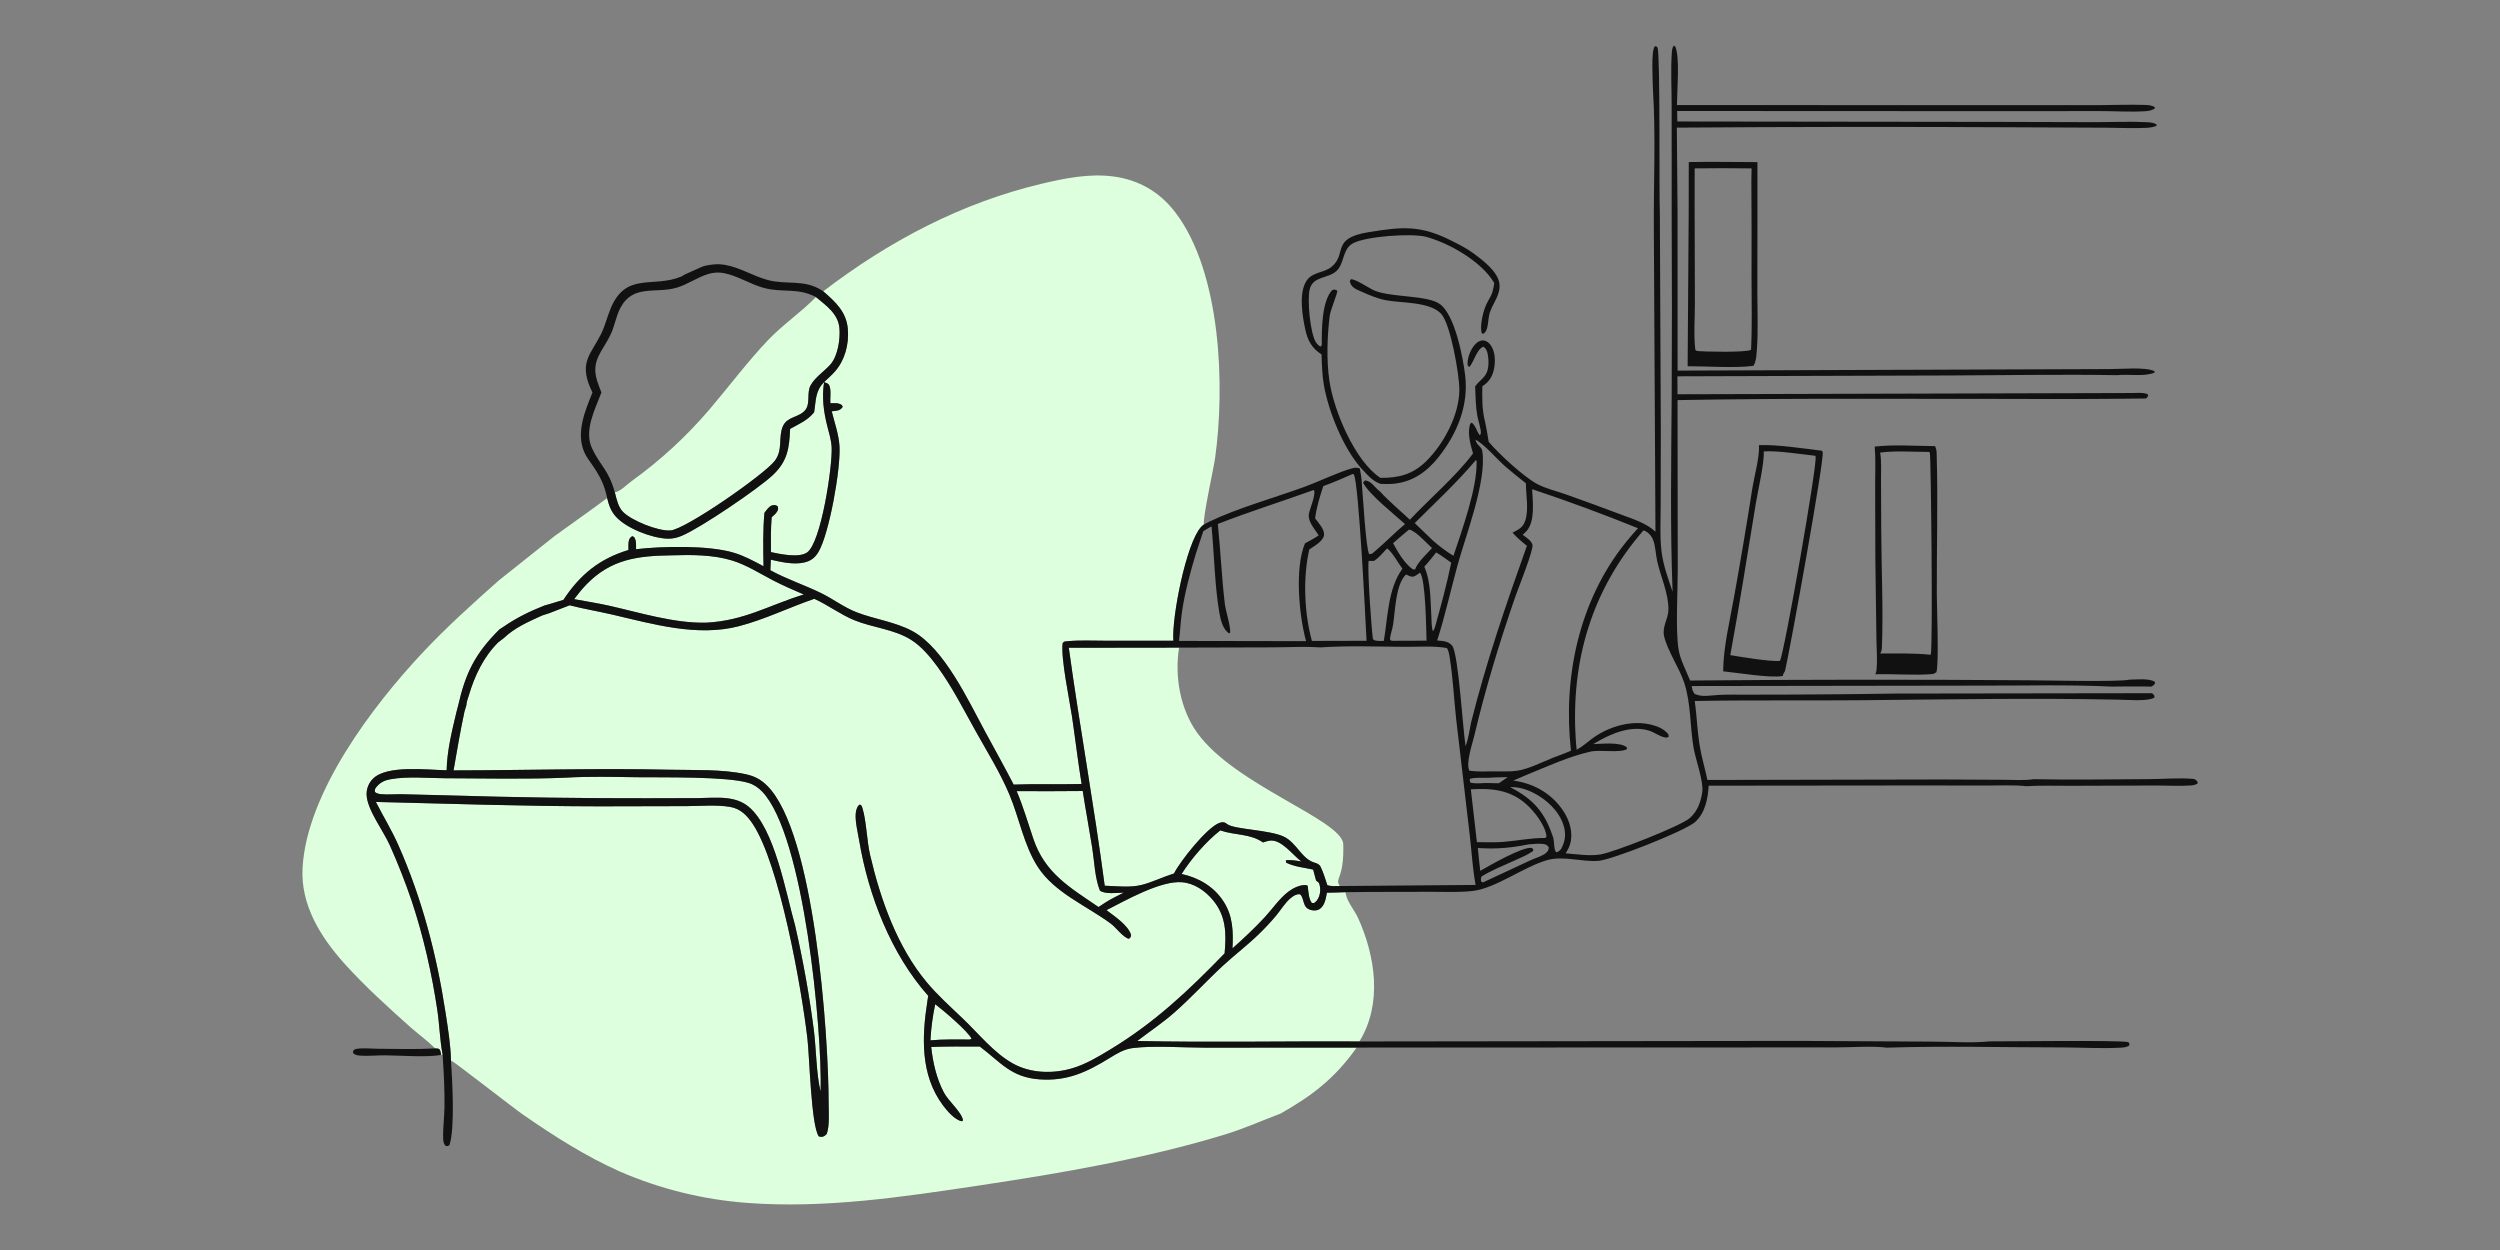
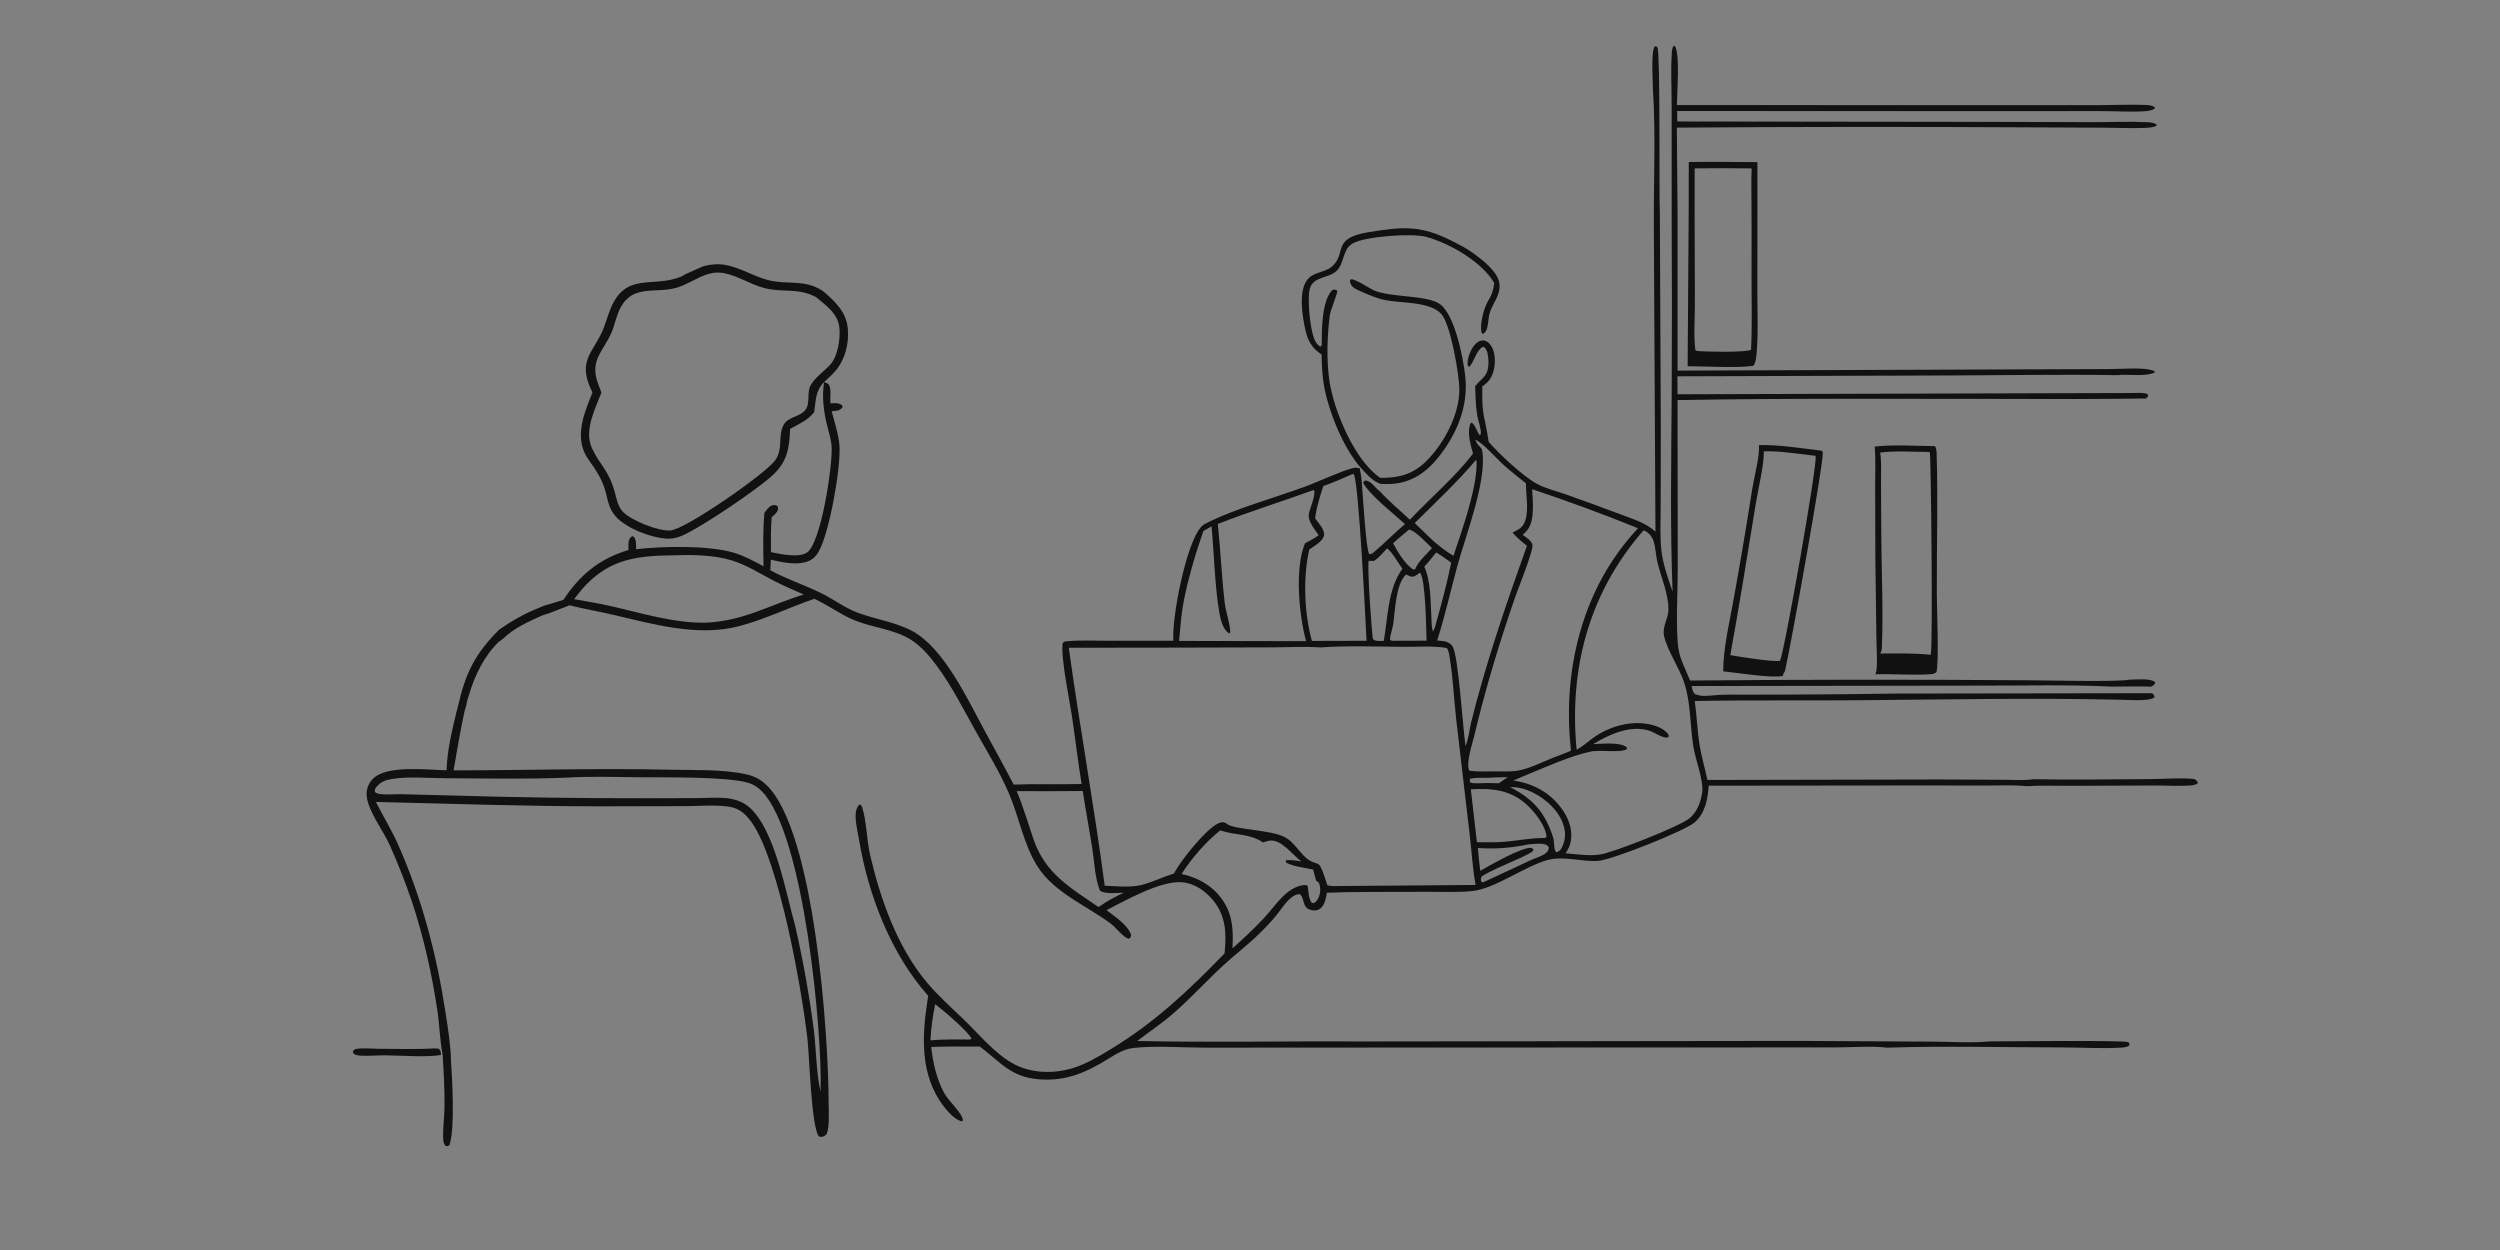
<svg xmlns="http://www.w3.org/2000/svg" width="100%" height="100%" viewBox="0 0 960 480" version="1.1" xml:space="preserve" style="fill-rule:evenodd;clip-rule:evenodd;stroke-linejoin:round;stroke-miterlimit:2;">
  <rect x="0" y="0" width="960" height="480" fill="#808080" stroke="none" />
  <g transform="matrix(0.383,0,0,0.383,86.963,-55.82)">
-     <path d="M599.171,528.853C602.884,525.373 606.805,521.887 610.162,518.067C620.176,506.672 624.186,490.795 623.011,475.859C621.653,458.593 610.697,448.451 598.327,437.82C664.114,387.492 737.045,348.942 817.951,329.809C840.797,324.406 865.207,319.602 888.751,322.613C914.65,325.925 935.753,338.196 951.485,358.89C997.37,419.246 1001.3,533.341 991.152,605.428C989.791,615.101 978.618,665.658 980.002,671.593C978.988,672.344 978.011,673.141 977.159,674.078C962.179,690.528 947.667,764.775 949.379,788.132L881.135,788.139C868.843,788.148 856.004,787.483 843.784,788.583C841.769,788.765 839.838,788.59 838.494,790.175L839.754,790.307L838.397,790.425C836.312,805.452 845.264,847.376 847.799,864.502C851.114,886.906 853.713,909.433 857.374,931.782C834.671,932.359 811.973,931.491 789.259,932.391C779.972,914.484 770.2,896.897 760.586,879.17C743.761,848.146 719.516,795.564 687.669,778.458C670.37,769.166 649.931,766.656 631.691,759.587C619.056,754.691 608.25,746.271 596.114,740.354C579.365,732.189 561.768,726.45 545.328,717.492L545.782,706.886C556.145,709.274 568.62,712.102 579.2,709.708C585.749,708.225 590.02,705.032 593.46,699.284C604.279,681.204 615.991,615.81 614.618,593.05C613.913,581.354 609.659,569.505 606.833,558.137C608.374,557.971 609.912,557.776 611.446,557.553C614.584,557.071 615.958,556.281 617.85,553.722L617.009,551.87C613.404,549.413 609.718,549.952 605.545,550.069C604.953,544.679 606.601,537.015 604.346,532.119C603.348,529.95 601.246,529.69 599.171,528.853ZM277.974,773.996L273.596,776.881C249.013,801.391 239.65,820.597 232.109,853.936L230.721,859.15C226.209,877.99 221.104,898.602 220.74,918.035C201.413,917.653 161.059,912.542 147.056,926.336C142.653,930.619 140.27,936.577 140.504,942.715C141.129,957.834 157.52,978.933 163.887,993.452C172.013,1011.64 179.3,1030.2 185.724,1049.06C197.486,1084.37 205.921,1121.83 211.441,1158.67C213.621,1173.22 213.94,1188.82 216.721,1203.11L215.146,1203.35C214.899,1201.45 214.805,1199.68 213.688,1198.05C212.809,1196.77 210.781,1197.03 209.317,1196.88C201.7,1189.31 192.552,1182.81 184.507,1175.64C161.945,1155.53 138.889,1134.71 118.659,1112.25C94.447,1085.37 74.133,1053.19 76.302,1015.6C80.641,940.402 146.53,853.529 196.394,800.382C220.615,774.566 246.548,751.217 272.987,727.749L328.944,683.234C346.516,670.518 364.29,658.067 381.682,645.111C383.503,652.431 385.338,658.053 390.455,663.748C401.067,675.561 426.333,685.236 442.027,685.808C447.282,686 451.898,684.9 456.711,682.853C475.919,674.681 532.637,636.111 547.391,622.416C562.485,608.405 564.253,595.403 565.125,575.744C574.334,570.597 582.326,567.476 589.168,559.137C591.142,547.442 590.117,537.931 599.171,528.853C596.857,543.908 598.683,558.44 602.432,573.106C604.193,579.995 606.371,586.939 606.759,594.073C607.767,612.635 596.191,690.46 581.954,699.773C573.516,705.292 555.401,701.276 545.912,699.327C545.861,687.643 545.638,675.961 546.628,664.308C549.435,661.806 552.106,659.915 553.122,656.138L552.69,653.358C550.448,651.967 549.594,651.814 546.972,652.502C543.94,653.297 541.232,657.56 539.362,659.922C537.769,677.737 538.157,695.608 538.468,713.472C528.783,708.309 519.202,703.054 508.63,699.895C483.187,692.292 437.029,693.34 410.624,696.379C410.643,692.285 411.136,687.903 408.797,684.338L406.95,683.25C404.932,684.523 404.034,685.498 403.433,687.896C402.747,690.638 403.092,694.34 403.033,697.181C373.986,705.953 354.428,721.927 337.8,747.192L323.786,751.447L323.786,751.427L318.763,752.875C304.246,758.554 290.872,765.13 277.974,773.996C277.978,773.012 277.984,772.026 277.992,771.04L277.986,771.061L277.975,771.023L277.974,773.996ZM323.53,760.573L323.53,760.563L344.006,752.621C358.304,756.24 373,758.713 387.386,762.062C428.12,771.545 472.177,784.427 513.931,773.53C539.812,766.775 564.088,754.782 589.339,746.121C603.136,752.305 615.268,761.694 629.317,767.493C647.78,775.114 669.081,776.422 686.226,787.129C696.615,793.616 705.302,803.938 712.494,813.712C727.468,834.065 739.141,857.325 751.481,879.357C762.951,899.836 775.677,920.358 784.827,941.984C794.829,965.623 799.423,993.045 813.325,1014.7C830.191,1040.97 862.483,1053.78 886.792,1071.9C891.675,1075.53 899.199,1085.76 904.67,1086.98C906.687,1085.53 906.533,1085.6 907,1083.14C903.951,1073.24 890.344,1064.43 882.316,1058.27C901.443,1048.53 936.856,1028.35 958.324,1030.3C970.655,1031.43 981.527,1039.1 989.237,1048.42C1002.37,1064.31 1002.57,1082.15 1000.73,1101.62C964.457,1139.02 930.974,1170.73 886.302,1197.84C874.003,1205.3 861.579,1212.83 847.665,1216.9C828.344,1222.55 806.131,1221.91 788.291,1211.91C769.567,1201.41 754.394,1182.46 738.905,1167.59C726.342,1155.54 713.263,1143.92 702.075,1130.53C672.474,1095.11 655.727,1047.48 645.359,1003.12C641.929,988.452 641.64,968.445 637.517,955.586C636.915,953.711 636.739,953.306 635.07,952.37C634.791,952.543 634.485,952.679 634.232,952.89C631.979,954.769 631.07,958.872 630.874,961.687C630.305,969.838 633.003,980.435 634.378,988.591C643.629,1043.46 666.256,1102.25 703.571,1144.17C703.343,1145.98 703.041,1147.77 702.759,1149.57C697.197,1185.06 695.542,1223.25 718.263,1253.82C722.38,1259.36 730.351,1268.86 737.495,1269.94L738.402,1269.02C737.603,1261.24 723.924,1249.88 719.351,1241.22C711.842,1227 708.334,1211.31 706.571,1195.45C722.818,1194.78 739.092,1194.99 755.35,1195.03C776.255,1210.83 786.618,1225.89 815.191,1227.92C842.763,1229.88 862.318,1220.8 885.16,1206.71C892.611,1202.12 899.742,1197.68 908.581,1196.55C929.19,1193.89 959.198,1196.13 981.025,1196.14L1133.14,1196.05C1111.47,1226.66 1089.16,1243.88 1056.93,1262.19C1037.84,1269.42 1019.71,1277.57 1000.09,1283.51C920.341,1307.66 837.069,1321.95 754.764,1334.3C677.945,1345.82 599.771,1357.69 521.877,1351.77C478.034,1348.5 435.045,1337.92 394.693,1320.46C360.39,1305.23 328.279,1284.7 297.475,1263.39C287.991,1256.83 228.374,1210.32 226.128,1209.59C225.794,1209.48 225.453,1209.39 225.116,1209.29C224.782,1193.38 222.117,1177.16 219.718,1161.45C210.849,1103.33 196.066,1046.63 172.198,992.784C165.691,978.103 157.106,964.096 149.801,949.774C224.504,951.62 299.462,954.099 374.177,954.183L460.893,953.979C475.018,953.94 491.2,952.38 505.043,954.768C515.325,956.541 521.924,963.309 527.501,971.615C554.513,1011.84 576.537,1136.15 582.466,1186.97C584.576,1205.06 586.159,1273.9 593.797,1284.99C594.666,1285.31 595.078,1285.52 596.08,1285.57C598.691,1285.7 600.119,1284.34 601.835,1282.67C604.843,1274.33 603.756,1260.75 603.744,1251.71C603.655,1182.68 589.626,980.236 541.959,933.37C535.47,926.99 529.229,923.834 520.39,921.932C496.681,916.827 469.452,918.039 445.234,917.485C372.755,915.828 300.182,918.067 227.68,918.138C231.169,898.403 234.381,878.734 238.627,859.139L240.508,852.929C240.598,849.673 242.177,845.731 243.11,842.587C248.885,823.109 257.916,804.161 272.487,789.738C272.49,789.746 272.492,789.755 272.495,789.763L272.496,789.76L278.012,785.542L278.012,785.531C289.07,774.973 302.703,769.108 316.427,762.864L316.478,762.861L316.495,762.829L323.53,760.573ZM710.581,1152.57C718.344,1158.39 743.573,1179.73 747.068,1187.24L745.25,1187.97C732.131,1187.91 718.88,1187.62 705.806,1188.79C706.444,1176.61 708.041,1164.5 710.581,1152.57ZM792.262,938.931C814.346,939.07 836.43,939.033 858.513,938.822C861.415,957.88 865.024,976.829 868.025,995.873C870.181,1009.56 870.615,1025.83 875.715,1038.64C880.633,1042.54 893.482,1040.86 899.66,1040.72L890.118,1045.54C884.562,1048.35 879.481,1051.67 874.315,1055.13C845.964,1035.72 820.765,1021.53 809.052,986.96C803.598,970.863 798.888,954.61 792.262,938.931ZM957.642,1022.02C967.249,1006.7 982.179,989.493 996.404,978.311C1010.8,983.366 1026.44,981.354 1039.22,990.401C1041.35,989.719 1043.63,988.909 1045.84,988.585C1057.5,986.876 1068.66,1002.68 1077.71,1009.48C1072.26,1008.51 1067.37,1007.8 1061.82,1008.23L1062.17,1008.26L1062.41,1010.67C1070.94,1014.82 1080.34,1015.58 1089.51,1017.58L1092.5,1028.73C1095.03,1030.4 1095.44,1030.42 1096.11,1033.5C1097.25,1038.71 1096.45,1043.96 1093.42,1048.37C1092.53,1049.67 1091.61,1050.34 1090.31,1051.18L1088.21,1051.04C1085.02,1047.28 1084.64,1038.79 1084.08,1033.84C1083.2,1033.44 1082.48,1033.09 1081.49,1033.09C1075.68,1033.12 1069.37,1036.2 1064.85,1039.62C1055.53,1046.66 1048.71,1057.06 1040.78,1065.61C1030.67,1076.5 1019.73,1086.7 1008.64,1096.57C1009.46,1079.71 1009.2,1064.37 999.713,1049.64C990.041,1034.62 974.817,1025.73 957.642,1022.02ZM339.908,925.445C363.675,924.022 388.006,924.701 411.818,925C437.573,925.322 501.634,924.071 523.26,930.64C528.811,932.326 533.251,935.378 537.228,939.538C579.151,983.38 597.331,1178.62 595.738,1240.18C591.507,1224.45 591.158,1196.34 588.973,1179C584.386,1143.5 578.07,1108.25 570.048,1073.36C560.742,1040.88 549.869,976.445 523.495,954.554C517.297,949.409 510.012,947.05 502.094,946.087C492.498,944.919 482.287,945.845 472.629,945.938C455.895,946.069 439.16,946.115 422.426,946.076C356.021,946.201 289.618,945.253 223.243,943.232L175.469,942.034C168.749,941.924 161.576,942.674 154.926,941.971C152.453,941.709 150.824,941.375 148.851,939.839C148.6,937.364 148.785,936.656 150.398,934.72C154.293,930.044 158.623,928.059 164.494,927.003C181.544,923.934 201.656,925.953 219.043,926.011C259.262,926.144 299.717,927.121 339.908,925.445ZM446.134,702.526C465.94,701.897 487.758,701.832 506.838,707.678C521.597,712.199 534.649,720.693 548.257,727.754C558.22,732.923 568.558,737.329 578.85,741.791C543.949,752.467 519.225,768.136 480.961,770.037C449.029,770.826 414.846,760.049 383.737,753.047C372.116,750.431 360.28,748.667 348.571,746.459C352.517,741.218 356.566,736.128 361.162,731.434C385.886,706.176 412.665,703.007 446.134,702.526ZM1103.31,1040.77C1109.54,1040.75 1115.78,1040.46 1122.01,1040.26C1122.07,1040.74 1122.12,1041.22 1122.2,1041.7C1123.57,1049.95 1131.1,1058.43 1134.61,1066.22C1151.97,1104.66 1159.12,1152.22 1135.87,1189.93C1061.66,1189.46 987.367,1191.1 913.182,1189.44C925.361,1180.04 938.092,1171.65 949.714,1161.49C966.958,1146.41 982.312,1129.45 999.123,1113.93C1010.86,1103.1 1023.65,1093.43 1035.1,1082.28C1041.26,1076.28 1047.26,1069.97 1052.72,1063.34C1057.21,1057.88 1061.49,1050.76 1066.9,1046.26C1069.67,1043.97 1072.69,1041.98 1076.38,1042.33C1079.21,1044.67 1079.52,1050.11 1081.21,1053.45C1082.55,1056.09 1084.55,1057.4 1087.39,1058.14C1090.35,1058.9 1093.59,1058.85 1096.18,1057.04C1101.3,1053.47 1102.22,1046.42 1103.31,1040.77ZM844.525,795.197L955.123,795.053C950.448,823.829 956.204,856.609 973.25,880.429C1010.63,932.658 1116.97,967.232 1119.72,991.601C1120.83,1027.89 1110.52,1026.14 1116.3,1034.08C1112.13,1034.13 1107.66,1034.61 1103.7,1033.15C1101.68,1027.04 1099.79,1020.34 1096.88,1014.6C1095.66,1012.2 1093.19,1011.3 1090.74,1010.58C1078.03,1006.85 1072.89,990.702 1060.31,984.654C1045.84,977.703 1011.43,977.485 1003.63,972.21C1003.29,971.98 1001.95,970.978 1001.54,970.767C999.612,969.779 997.699,970.068 995.747,970.722C983.327,974.886 955.905,1009.55 950.047,1021.47C939.214,1024.84 928.751,1030.08 917.836,1032.91C906.251,1035.91 892.451,1034.17 880.533,1033.77C870.043,954.071 855.508,874.851 844.525,795.197ZM591.028,443.563C601.419,452.287 613.404,460.302 614.596,475.063C615.472,485.902 612.928,502.753 605.574,511.102C599.417,518.09 590.049,523.986 585.608,532.192C581.596,539.606 585.624,550.127 580.433,556.727C574.391,564.409 562.358,563.13 557.965,572.933C552.941,584.143 558.228,596.327 549.904,607.586C539.936,621.066 460.114,676.727 444.968,677.605C432.432,678.332 406.457,667.777 397.706,659.11C392.689,654.141 391.085,645.993 389.374,639.343C394.331,638.981 401.671,631.395 405.876,628.36C435.426,607.028 460.842,583.687 484.533,555.931C504.034,533.084 522.012,508.825 542.713,487.04C557.737,471.231 575.953,459.044 591.028,443.563Z" style="fill:rgb(221,255,221);" />
-   </g>
+     </g>
  <g transform="matrix(0.383,0,0,0.383,86.963,-55.82)">
    <path d="M599.171,528.853C590.117,537.931 591.142,547.442 589.168,559.137C582.326,567.476 574.334,570.597 565.125,575.744C564.253,595.403 562.485,608.405 547.391,622.416C532.637,636.111 475.919,674.682 456.711,682.853C451.898,684.9 447.282,686 442.027,685.808C426.333,685.235 401.068,675.56 390.455,663.748C385.338,658.053 383.503,652.431 381.682,645.111C378.831,631.35 374.255,622.696 366.312,611.268C363.516,607.245 360.491,603.267 358.583,598.724C350.296,578.995 359.616,557.654 366.961,539.251C366.018,537.351 365.135,535.423 364.312,533.468C353.958,508.312 365.691,500.458 375.612,480.538C379.606,472.519 381.712,463.404 385.147,455.108C400.587,417.817 427.707,434.858 456.035,422.997L459.93,420.766L474.947,414.033L478.735,412.461C486.191,410.794 492.448,410.005 500.032,411.337C514.849,413.94 528.081,422.514 542.577,426.443C561.534,431.581 578.952,425.493 596.715,436.744C597.261,437.09 597.797,437.45 598.327,437.82C610.697,448.451 621.653,458.593 623.011,475.859C624.186,490.795 620.176,506.672 610.162,518.067C606.805,521.887 602.884,525.373 599.171,528.853ZM599.171,528.853C601.246,529.69 603.348,529.95 604.346,532.119C606.6,537.015 604.953,544.679 605.545,550.069C609.718,549.952 613.404,549.413 617.009,551.87L617.85,553.722C615.958,556.281 614.586,557.083 611.446,557.553C609.913,557.782 608.374,557.971 606.833,558.137C609.659,569.505 613.913,581.354 614.618,593.05C615.99,615.81 604.279,681.204 593.46,699.284C590.02,705.032 585.749,708.226 579.2,709.708C568.62,712.103 556.145,709.274 545.782,706.886L545.328,717.492C561.768,726.45 579.365,732.189 596.114,740.354C608.25,746.271 619.056,754.691 631.691,759.587C649.931,766.656 670.37,769.166 687.669,778.458C719.516,795.564 743.761,848.146 760.586,879.17C770.2,896.897 779.972,914.484 789.259,932.391C811.973,931.491 834.671,932.359 857.374,931.782C853.713,909.433 851.115,886.906 847.799,864.502C845.264,847.376 836.312,805.452 838.397,790.425L839.754,790.307L838.494,790.175C839.838,788.59 841.769,788.765 843.784,788.583C856.004,787.481 868.843,788.148 881.135,788.139L949.379,788.132C947.667,764.775 962.185,690.534 977.159,674.078C978.011,673.141 978.988,672.344 980.002,671.593C981.814,670.584 983.654,669.627 985.52,668.722C1012.84,655.465 1050.94,644.743 1080.51,633.964C1094.72,628.785 1115.53,618.812 1128.75,615.224C1131.59,614.453 1133.55,614.487 1136.33,615.45C1137.16,620.436 1138.19,625.443 1138.33,630.507C1139.27,641.216 1142.47,696.338 1145.68,701.274C1148.41,701.508 1149.19,700.33 1151.21,698.64C1161.65,689.887 1171.1,679.947 1181.65,671.182C1170.52,661.081 1146.33,642.2 1139.55,629.744L1141.38,627.488C1147.99,627.67 1151.37,634.888 1156.41,638.352C1165.52,648.362 1176.6,657.504 1186.5,666.82C1206.41,645.683 1232.92,623.04 1249.82,600.401C1247.5,592.263 1244.47,581.933 1246.29,573.426C1246.73,571.36 1246.71,570.553 1248.47,569.439C1252.7,572.629 1253.32,578.274 1256.57,582.102C1256.92,581.571 1257.55,581.141 1257.62,580.509C1258.11,576.217 1254.9,567.144 1254.08,562.503C1252.39,552.899 1252.36,542.814 1251.92,533.084C1254.98,528.844 1259.55,525.762 1262.38,521.454C1266.02,515.91 1265.71,506.907 1264.5,500.636C1263.91,497.571 1262.9,495.145 1260.34,493.312C1253.41,495.638 1251.02,508.344 1246.09,513.696L1244.51,512.324C1244.4,511.077 1244.29,509.892 1244.38,508.639C1244.88,502.164 1248.47,493.746 1253.48,489.532C1255.46,487.868 1258.13,486.712 1260.76,487.118C1263.51,487.542 1265.86,489.521 1267.45,491.705C1272.1,498.104 1272.41,507.94 1270.89,515.466C1269.28,523.409 1265.96,528.606 1259.15,533.037C1258.95,545.541 1258.78,556.6 1261.94,568.828C1263.35,575.417 1264.42,582.055 1265.51,588.701C1275.51,600.619 1300.5,623.674 1313.91,630.891C1322.76,635.654 1333.62,638.128 1343.13,641.493C1361.99,648.196 1380.79,655.07 1399.52,662.114C1410.93,666.402 1423.65,670.367 1432.73,678.779L1431.11,377.235C1430.72,330.267 1433.18,281.56 1430.16,234.842C1430.15,227.602 1428,196.668 1432.13,192.133C1433.61,192.36 1433.82,192.022 1434.72,193.4C1437.7,197.97 1436.23,341.65 1437.13,359.451L1438.09,577.385L1437.95,653.063C1437.92,667.82 1437.05,683.307 1438.73,697.961C1440.32,711.911 1445.38,725.767 1449.9,738.996C1447.38,674.074 1448.56,608.543 1448.98,543.569C1449.31,483.515 1449.31,423.46 1448.98,363.406L1448.95,251.6C1448.97,234.418 1447.98,216.591 1449.07,199.49C1449.25,196.741 1449.36,193.643 1451.16,191.44L1452.7,192.583C1457.31,203.561 1454.37,236.9 1454.25,251.11L1784.99,251.13L1876.5,251.168C1892.11,251.12 1907.95,250.425 1923.54,250.94C1926.85,251.049 1930.62,251.31 1933.38,253.26L1933.11,254.773C1930.05,256.466 1927.05,257.053 1923.59,257.268C1908.76,258.19 1893.22,257.104 1878.3,257.113L1776.25,257.183L1454.49,257.027L1454.65,267.547L1780.61,267.956L1874.49,268.22C1891.31,268.214 1908.39,267.394 1925.16,268.249C1928.67,268.427 1932.84,268.605 1935.49,271.004L1934.69,272.084C1931.19,273.482 1927.56,273.81 1923.84,273.969C1910.51,274.538 1896.93,273.848 1883.58,273.76L1802.88,273.412C1686.64,272.759 1570.4,272.858 1454.17,273.71L1454.88,359.815L1454.92,517.32L1889.02,515.765C1899.84,515.857 1923.81,513.434 1932.98,517.886L1933.28,519.261C1922.94,523.758 1907.06,520.567 1895.74,521.894C1840.05,520.976 1784.2,522.013 1728.5,522.188L1454.75,523.044L1454.84,541.032L1908.8,539.789C1913.89,539.927 1921.61,538.906 1926.18,540.933L1926.69,542.734L1924.74,545.264C1880.9,545.821 1837.05,545.967 1793.21,545.7C1680.49,545.796 1567.56,544.835 1454.87,546.889L1455.07,716.967C1455.08,738.012 1452.82,776.924 1455.78,796.269C1457.43,807.047 1463.42,817.966 1467.46,828.056C1580.37,827.031 1693.3,826.946 1806.21,827.801C1820.36,827.792 1898.74,829.65 1907.8,827.174C1914.71,827.136 1927.24,825.607 1933.15,829.184L1933.74,830.857C1932.46,832.367 1931.71,833.376 1929.83,834.158C1916.52,833.791 1903.18,834.042 1889.86,834.13C1845.26,831.977 1799.9,833.308 1755.22,833.152L1469.02,833.58C1469.75,836.974 1469.79,839.037 1472.24,841.683C1474.96,842.637 1477.55,843.309 1480.45,843.422C1485.79,843.63 1491.38,842.685 1496.75,842.439C1505.26,842.048 1513.85,842.232 1522.37,842.216C1572.75,842.25 1623.13,841.884 1673.51,841.117L1930.56,840.746C1932.5,842.413 1932.86,842.305 1933.13,844.963C1926.92,849.459 1903.97,847.204 1895.78,847.208C1809.65,845.463 1723.14,847.02 1637,847.822C1582.05,848.334 1527.06,847.51 1472.12,848.582C1474.19,863.081 1474.6,877.814 1476.87,892.255C1478.75,904.244 1482.39,915.868 1484.78,927.742L1720.8,927.248L1782.24,927.565C1791.54,927.585 1802.65,928.434 1811.78,926.967C1850.46,927.836 1889.27,926.983 1927.96,926.899C1942.19,926.868 1957.7,925.392 1971.73,926.667C1973.4,926.819 1974.27,927.43 1975.37,928.602C1975.69,928.948 1976,929.308 1976.31,929.66L1976.18,931.357C1973.69,932.811 1971.36,933.141 1968.54,933.319C1957.13,934.034 1945.25,933.268 1933.79,933.302L1848.85,933.604C1834.23,933.663 1819.28,933.087 1804.71,933.987C1791.46,932.603 1777.74,933.362 1764.41,933.339L1694.95,933.259L1486.06,933.481C1485.33,946.485 1482.58,961.111 1472.17,970.144C1461.89,979.065 1388.96,1007.87 1375.43,1008.85C1358.72,1010.06 1340.2,1003.48 1324.02,1008.14C1301.06,1014.74 1272.47,1036.22 1250.09,1038.96C1236.16,1040.67 1221.07,1039.81 1207.01,1039.88C1178.68,1040.03 1150.33,1039.83 1122.01,1040.26C1115.78,1040.46 1109.54,1040.75 1103.31,1040.77C1102.22,1046.42 1101.3,1053.47 1096.18,1057.04C1093.59,1058.85 1090.35,1058.9 1087.39,1058.14C1084.55,1057.4 1082.55,1056.09 1081.21,1053.45C1079.52,1050.11 1079.21,1044.67 1076.38,1042.33C1072.69,1041.98 1069.67,1043.97 1066.9,1046.26C1061.48,1050.75 1057.21,1057.88 1052.72,1063.34C1047.26,1069.97 1041.26,1076.28 1035.1,1082.28C1023.65,1093.43 1010.86,1103.1 999.123,1113.93C982.31,1129.45 966.959,1146.41 949.714,1161.49C938.093,1171.65 925.361,1180.04 913.182,1189.44C987.367,1191.1 1061.66,1189.46 1135.87,1189.93L1575.58,1189.36L1709.88,1190.08C1728.7,1190.1 1749.19,1191.73 1767.82,1189.85C1783.19,1189.93 1900.7,1188.45 1906.76,1190.62L1907.97,1192.15L1907.58,1194.14C1905.11,1195.59 1902.8,1195.92 1900,1196.09C1880.3,1197.28 1859.62,1195.9 1839.8,1195.89C1781.6,1195.87 1722.9,1194.29 1664.74,1196.14C1651.17,1194.27 1627.56,1195.89 1613.05,1195.89L1499.83,1195.92L1133.14,1196.05L981.025,1196.14C959.198,1196.13 929.192,1193.9 908.581,1196.55C899.743,1197.68 892.61,1202.12 885.16,1206.71C862.314,1220.79 842.763,1229.88 815.191,1227.92C786.618,1225.89 776.255,1210.83 755.35,1195.03C739.092,1194.99 722.818,1194.78 706.571,1195.45C708.334,1211.31 711.842,1227 719.351,1241.22C723.924,1249.88 737.603,1261.24 738.402,1269.02L737.495,1269.94C730.351,1268.86 722.38,1259.36 718.263,1253.82C695.543,1223.25 697.198,1185.06 702.759,1149.57C703.041,1147.77 703.343,1145.98 703.571,1144.17C666.256,1102.25 643.629,1043.46 634.378,988.591C633.003,980.435 630.306,969.838 630.874,961.687C631.07,958.872 631.979,954.769 634.232,952.89C634.485,952.679 634.791,952.543 635.07,952.37C636.739,953.306 636.915,953.711 637.517,955.586C641.643,968.444 641.93,988.452 645.359,1003.12C655.729,1047.48 672.476,1095.11 702.075,1130.53C713.264,1143.92 726.345,1155.54 738.905,1167.59C754.397,1182.46 769.566,1201.41 788.291,1211.91C806.13,1221.91 828.344,1222.55 847.665,1216.9C861.579,1212.83 874.004,1205.3 886.302,1197.84C930.977,1170.74 964.457,1139.02 1000.73,1101.62C1002.57,1082.15 1002.37,1064.31 989.237,1048.42C981.529,1039.1 970.655,1031.42 958.324,1030.3C936.857,1028.34 901.443,1048.53 882.316,1058.27C890.344,1064.43 903.951,1073.24 907,1083.14C906.533,1085.6 906.687,1085.53 904.67,1086.98C899.199,1085.76 891.673,1075.53 886.792,1071.9C862.471,1053.8 830.191,1040.97 813.325,1014.7C799.423,993.045 794.829,965.623 784.827,941.984C775.677,920.358 762.951,899.836 751.481,879.357C739.141,857.325 727.469,834.064 712.494,813.712C705.302,803.938 696.615,793.616 686.226,787.129C669.081,776.423 647.78,775.114 629.317,767.493C615.268,761.694 603.136,752.305 589.339,746.121C564.088,754.782 539.812,766.775 513.931,773.53C472.177,784.427 428.12,771.545 387.386,762.062C373,758.713 358.304,756.24 344.006,752.621L323.53,760.563L323.53,760.573L316.495,762.829L316.478,762.861L316.427,762.864C302.703,769.108 289.07,774.973 278.012,785.531L278.012,785.542L272.496,789.762L272.487,789.738C257.916,804.161 248.885,823.109 243.11,842.587C242.177,845.731 240.598,849.673 240.508,852.929L238.627,859.139C234.381,878.734 231.169,898.403 227.68,918.138C300.182,918.067 372.755,915.828 445.234,917.485C469.452,918.039 496.681,916.829 520.39,921.932C529.229,923.835 535.47,926.99 541.959,933.37C589.626,980.236 603.654,1182.68 603.744,1251.71C603.756,1260.75 604.843,1274.33 601.835,1282.67C600.119,1284.34 598.691,1285.7 596.08,1285.57C595.078,1285.52 594.666,1285.31 593.797,1284.99C586.159,1273.9 584.576,1205.06 582.466,1186.97C576.538,1136.15 554.512,1011.84 527.501,971.615C521.924,963.309 515.325,956.541 505.043,954.768C491.2,952.38 475.018,953.94 460.893,953.979L374.177,954.183C299.462,954.099 224.504,951.62 149.801,949.774C157.106,964.096 165.691,978.103 172.198,992.784C196.065,1046.63 210.846,1103.33 219.718,1161.45C222.116,1177.16 224.782,1193.38 225.116,1209.29C226.382,1228.29 229.246,1277.15 223.581,1293.79C221.787,1295.08 221.903,1294.97 219.698,1294.66C217.818,1292.56 217.452,1290.66 217.317,1287.85C216.821,1277.59 218.416,1266.54 218.583,1256.17C218.868,1238.45 217.856,1220.79 216.721,1203.11C213.94,1188.82 213.621,1173.22 211.441,1158.67C205.921,1121.83 197.486,1084.37 185.724,1049.06C179.3,1030.2 172.013,1011.64 163.887,993.452C157.52,978.933 141.105,957.835 140.504,942.715C140.26,936.577 142.653,930.619 147.056,926.336C161.059,912.542 201.413,917.653 220.74,918.035C221.104,898.602 226.209,877.99 230.721,859.15L232.109,853.936C239.65,820.597 249.013,801.391 273.596,776.881L277.974,773.996C290.872,765.13 304.246,758.554 318.763,752.875L323.786,751.427L323.786,751.447L337.8,747.192C354.428,721.927 373.986,705.953 403.033,697.181C403.092,694.34 402.747,690.638 403.433,687.896C404.034,685.498 404.932,684.523 406.95,683.25L408.797,684.338C411.136,687.903 410.643,692.285 410.624,696.379C437.029,693.34 483.187,692.292 508.63,699.895C519.202,703.054 528.783,708.309 538.468,713.472C538.157,695.608 537.769,677.737 539.362,659.922C541.232,657.56 543.94,653.297 546.972,652.502C549.594,651.814 550.448,651.967 552.69,653.358L553.122,656.138C552.106,659.915 549.435,661.806 546.628,664.308C545.638,675.961 545.861,687.643 545.912,699.327C555.401,701.276 573.516,705.292 581.954,699.773C596.191,690.46 607.767,612.635 606.759,594.073C606.371,586.939 604.193,579.995 602.432,573.106C598.683,558.44 596.857,543.908 599.171,528.853ZM591.028,443.563C572.366,433.86 557.795,439.493 538.864,434.437C524.966,430.726 512.359,422.041 498.247,419.482C493.107,418.549 487.899,418.965 482.912,420.484C471.978,423.815 462.429,430.929 451.492,434.153C430.192,440.432 407.544,430.351 394.908,454.535C390.667,462.652 389.322,471.94 385.563,480.227C377.625,497.724 365.086,506.523 371.594,527.492C372.829,531.472 374.432,535.396 375.944,539.279C369.687,555.801 358.192,577.379 366.493,595.181C374.564,612.49 383.237,616.932 389.374,639.343C391.085,645.993 392.689,654.141 397.706,659.11C406.457,667.777 432.432,678.332 444.968,677.605C460.114,676.727 539.936,621.066 549.904,607.586C558.228,596.327 552.941,584.143 557.965,572.933C562.358,563.13 574.391,564.409 580.433,556.727C585.624,550.127 581.596,539.606 585.608,532.192C590.049,523.986 599.417,518.09 605.574,511.102C612.928,502.753 615.472,485.902 614.596,475.063C613.404,460.302 601.419,452.287 591.028,443.563ZM1185.59,676.737C1180.28,681.256 1174.83,685.674 1169.66,690.35C1174.19,698.862 1181.46,711.307 1189.64,716.62L1191.72,716.685C1194.04,709.55 1203.6,700.987 1208.7,695.258C1203.7,690.714 1191.57,677.175 1185.59,676.737ZM339.908,925.445C299.717,927.121 259.262,926.144 219.043,926.011C201.656,925.953 181.544,923.934 164.494,927.003C158.623,928.059 154.293,930.044 150.398,934.72C148.785,936.656 148.6,937.364 148.851,939.839C150.824,941.375 152.453,941.709 154.926,941.971C161.576,942.674 168.749,941.924 175.469,942.034L223.243,943.232C289.618,945.253 356.021,946.201 422.426,946.076C439.16,946.115 455.895,946.069 472.629,945.938C482.287,945.845 492.498,944.919 502.094,946.087C510.012,947.05 517.297,949.409 523.495,954.554C549.869,976.445 560.742,1040.88 570.048,1073.36C578.07,1108.25 584.386,1143.5 588.973,1179C591.158,1196.34 591.507,1224.45 595.738,1240.18C597.331,1178.62 579.151,983.38 537.228,939.538C533.251,935.378 528.811,932.326 523.26,930.64C501.634,924.071 437.573,925.322 411.818,925C388.006,924.701 363.675,924.022 339.908,925.445ZM1252.16,586.589C1254.3,593.469 1258.38,593.214 1259.11,598.035C1263.72,628.303 1242.43,682.682 1234.36,712.179C1227.46,737.396 1221.85,762.997 1213.86,787.916C1219.51,788.413 1225.09,788.413 1228.95,793.23C1235.23,801.064 1239.59,877.541 1242.37,893.82C1245.16,886.467 1246.24,878.209 1247.77,870.505C1262.8,810.151 1282.97,751.503 1303.85,692.957C1298.62,688.827 1293.87,684.788 1289.43,679.804C1295.84,676.463 1299.92,674.717 1302.27,667.409C1305.85,656.25 1302.78,641.997 1302.87,630.354C1295.72,624.553 1288.41,618.873 1281.49,612.809C1274.14,606.38 1259.89,589.825 1252.16,586.589ZM1305.45,992.321C1287.68,995.942 1272.74,997.163 1254.65,995.968C1255.35,1003.61 1256.15,1011.23 1257.05,1018.85C1266.22,1013.64 1299.95,994.143 1308.78,995.882L1310.21,997.247L1310.02,999.035C1304.08,1003.12 1297,1005.96 1290.46,1008.95C1279.76,1013.81 1268.45,1018.29 1258.45,1024.46C1257.59,1026.82 1257.5,1027.14 1258.01,1029.59L1259.72,1030.5L1307.33,1008.31C1311.75,1006.2 1317,1004.86 1321.12,1002.29C1322.94,1001.17 1325.01,999.422 1325.54,997.221C1325.8,996.133 1325.74,996.067 1325.71,995.08C1323.88,992.845 1322.86,992.269 1319.9,991.878C1315.33,991.274 1310.03,992.02 1305.45,992.321ZM1129.26,620.936C1119.48,625.213 1109.74,629.537 1099.67,633.107C1096.25,643.787 1092.86,654.289 1091.49,665.47C1094.72,669.829 1101.24,676.704 1100.43,682.366C1099.57,688.417 1090.21,693.462 1085.64,696.662C1079.16,724.775 1080.61,760.59 1088.28,788.344L1143.06,788.205C1142.03,768.471 1135.38,630.874 1130.34,621.411L1129.26,620.936ZM1420.64,677.597C1368.58,737.301 1347.59,809.192 1352.89,887.647C1353.11,890.903 1353.27,894.188 1353.74,897.417L1354.86,896.785C1361.31,893.09 1366.41,887.982 1372.55,883.938C1388.78,873.255 1410.03,867.585 1429.14,872.495C1435.46,874.118 1441.52,876.749 1445.65,881.996L1446.08,884.306C1444.26,885.427 1443.87,885.448 1441.72,884.988C1436.55,883.878 1431.86,880.127 1426.79,878.454C1408.97,872.576 1388.73,880.965 1373.51,889.916C1372.48,890.525 1371.44,891.144 1370.42,891.771C1378.77,891.597 1397.47,889.452 1403.99,895.03L1404.11,896.836C1396.68,900.977 1377.46,897.072 1367.28,899.38C1345.62,904.286 1323.86,914.423 1303.27,922.746L1290.17,928.341C1309.54,931.036 1326.45,939.983 1338.29,955.907C1345.32,965.352 1349.86,976.986 1347.9,988.876C1347.11,993.601 1345.22,997.263 1342.66,1001.28C1353.89,1002.17 1366.48,1004.24 1377.61,1002.42C1390.87,1000.24 1457.48,974.209 1467,966.059C1474.8,959.376 1478.14,949.915 1479.63,939.987C1481.23,929.353 1472.93,907.148 1470.94,895.528C1467.28,874.183 1468.38,850.725 1461.48,830.042C1456.49,815.064 1444.57,797.796 1441.37,783.544C1439.24,774.076 1445.5,766.384 1445.71,757.332C1446.08,741.202 1438,724.185 1434.49,708.497C1433.04,702.007 1432.84,694.468 1430.81,688.234C1430.2,686.316 1429.27,684.514 1428.06,682.904C1426.37,680.64 1423.48,678.123 1420.64,677.597ZM792.262,938.931C798.888,954.61 803.598,970.863 809.052,986.96C820.765,1021.53 845.964,1035.72 874.315,1055.13C879.481,1051.67 884.562,1048.35 890.118,1045.54L899.66,1040.72C893.482,1040.86 880.633,1042.54 875.715,1038.64C870.615,1025.83 870.181,1009.56 868.025,995.873C865.024,976.829 861.415,957.88 858.513,938.822C836.43,939.033 814.346,939.07 792.262,938.931ZM1252.77,606.953C1233.84,629.299 1212.14,649.52 1191.37,670.169L1209.53,687.692C1216.08,693.371 1222.75,698.517 1230.19,703.014C1238.74,677.345 1254.34,634.264 1253.37,608.008L1252.77,606.953ZM446.134,702.526C412.665,703.007 385.886,706.176 361.162,731.434C356.566,736.128 352.517,741.218 348.571,746.459C360.28,748.667 372.116,750.431 383.737,753.047C414.846,760.049 449.029,770.826 480.961,770.037C519.225,768.136 543.949,752.467 578.85,741.791C568.558,737.329 558.22,732.923 548.257,727.754C534.649,720.693 521.597,712.199 506.838,707.678C487.758,701.832 465.94,701.897 446.134,702.526ZM955.123,795.053L844.525,795.197C855.508,874.851 870.043,954.071 880.533,1033.77C892.451,1034.17 906.251,1035.91 917.836,1032.91C928.751,1030.08 939.214,1024.84 950.047,1021.47C955.905,1009.55 983.327,974.885 995.747,970.722C997.699,970.068 999.613,969.777 1001.54,970.767C1001.95,970.978 1003.29,971.98 1003.63,972.21C1011.43,977.486 1045.84,977.701 1060.31,984.654C1072.89,990.7 1078.03,1006.85 1090.74,1010.58C1093.19,1011.3 1095.66,1012.2 1096.88,1014.6C1099.79,1020.34 1101.68,1027.04 1103.7,1033.15C1107.66,1034.61 1112.13,1034.13 1116.3,1034.08L1252.41,1033C1249.35,1016.78 1248.47,999.493 1246.52,983.032L1232.87,866.345C1230.67,846.211 1229.71,825.607 1226.52,805.626C1226.07,802.831 1225.48,797.429 1223.43,795.429C1210.01,793.07 1194.38,794.378 1180.66,794.265C1152.9,794.034 1124.21,793.005 1096.52,794.841C1080.77,793.786 1064.36,794.748 1048.54,794.788L955.123,795.053ZM1286.96,934.941C1310.34,946.898 1322.05,960.411 1330.16,985.515C1331.47,989.588 1330.62,997.371 1333.17,1000.27C1335.6,999.817 1336.56,998.62 1338.17,996.906C1342.36,989.014 1343.23,981.883 1340.59,973.307C1336.2,959.07 1323.69,947.441 1310.73,940.824C1303.12,936.944 1295.55,934.679 1286.96,934.941ZM1196.59,719.902C1194.29,721.499 1190.95,724.517 1188,723.863C1186.24,723.472 1184.3,722.466 1182.66,721.725C1172.12,731.661 1171.88,757.954 1169.73,771.682C1168.94,776.754 1167.06,781.454 1166.49,786.578C1167.41,787.892 1167.03,787.893 1168.75,788.208L1203.22,788.081C1202.81,777.242 1202.38,725.85 1196.59,719.902ZM1163.56,695.656C1159.56,699.807 1155.34,705.224 1150.4,708.176C1148.64,708.188 1146.92,708.199 1145.16,708.025C1143.74,716.547 1147.99,776.205 1149.43,786.504C1150.97,788.153 1152.76,788.15 1155.01,788.303C1156.77,788.424 1158.58,788.346 1160.35,788.305C1164.49,764.785 1164.4,735.813 1179.03,715.981C1175.72,711.686 1167.81,697.601 1163.56,695.656ZM1247.61,937.123L1253.7,990.109C1262.77,990.18 1272.03,990.529 1281.07,989.759C1294.93,988.578 1307.93,985.79 1321.97,985.897L1323.5,984.837C1322.84,973.84 1311.37,959.404 1303.45,952.271C1287.15,937.593 1268.73,935.923 1247.61,937.123ZM957.642,1022.02C974.817,1025.73 990.041,1034.62 999.713,1049.64C1009.2,1064.37 1009.46,1079.71 1008.64,1096.57C1019.73,1086.7 1030.67,1076.5 1040.78,1065.61C1048.71,1057.06 1055.53,1046.66 1064.85,1039.62C1069.37,1036.2 1075.68,1033.12 1081.49,1033.09C1082.48,1033.09 1083.2,1033.44 1084.08,1033.84C1084.64,1038.79 1085.02,1047.28 1088.21,1051.04L1090.31,1051.18C1091.61,1050.34 1092.53,1049.67 1093.42,1048.37C1096.45,1043.96 1097.25,1038.71 1096.11,1033.5C1095.44,1030.42 1095.03,1030.4 1092.5,1028.73L1089.51,1017.58C1080.34,1015.58 1070.94,1014.82 1062.41,1010.67L1062.17,1008.26L1061.82,1008.23C1067.37,1007.8 1072.26,1008.51 1077.71,1009.48C1068.66,1002.68 1057.5,986.876 1045.84,988.585C1043.63,988.909 1041.35,989.719 1039.22,990.401C1026.44,981.354 1010.8,983.366 996.404,978.311C982.179,989.493 967.249,1006.7 957.642,1022.02ZM1309.09,636.216C1309.65,648.406 1312.26,668.305 1303.55,678.114C1302.33,679.484 1300.96,680.727 1299.6,681.953C1303.05,684.549 1308.19,687.522 1309.39,691.926C1310.75,696.931 1295.09,735.693 1292.39,743.479C1276.4,789.647 1262.29,835.952 1251.05,883.515C1249.19,891.362 1242.3,911.337 1246.19,918.489C1254.26,919.568 1262.56,919.191 1270.69,919.116C1278.15,919.046 1286.39,919.589 1293.76,918.538C1305.46,916.867 1318.73,909.968 1329.8,905.538C1335.85,903.204 1342.09,901.07 1348,898.414C1339.84,825.102 1355.85,748.429 1402.63,689.967C1406.66,684.952 1410.85,680.072 1415.2,675.334C1380.25,661.189 1344.86,648.143 1309.09,636.216ZM1090.03,637.035C1058.13,648.587 1025.51,658.714 993.94,671.084C996.666,697.553 997.794,724.227 1000.91,750.644C1001.91,759.091 1006.69,772.553 1006.35,780.03L1005.15,780.799C998.829,776.403 996.764,767.306 995.502,760.157C990.887,734.021 990.263,700.678 987.642,673.491C984.887,675.071 982.044,676.576 979.385,678.31C976.869,685.882 974.289,693.439 971.872,701.043C966.111,720.355 960.839,739.549 957.968,759.531C956.59,769.116 956.231,778.771 955.022,788.351L1082.43,788.579C1075.31,762.579 1070.92,715.248 1081.34,690.507C1085.92,687.93 1090.83,685.51 1095.11,682.48C1091.29,676.554 1083.93,668.445 1085.24,661.015C1086.22,655.509 1092.37,641.82 1090.41,637.307L1090.03,637.035ZM1265.45,925.572C1261.75,925.675 1248.3,925.035 1246.42,927.016L1247.04,930.341C1251.89,931.672 1257.63,930.966 1262.65,930.802L1275.74,931.038L1284.59,924.935C1278.23,925.093 1271.79,925.06 1265.45,925.572ZM710.581,1152.57C708.041,1164.5 706.444,1176.61 705.806,1188.79C718.88,1187.62 732.131,1187.91 745.25,1187.97L747.068,1187.24C743.573,1179.73 718.344,1158.39 710.581,1152.57ZM1212.87,699.61C1208.99,704.429 1205.21,709.398 1200.96,713.901C1207.68,729.15 1207.07,747.974 1208.05,764.435C1208.32,769.007 1208.1,774.475 1209.65,778.766C1210.59,777.251 1211.22,775.977 1211.74,774.269C1217.74,752.896 1223.5,731.64 1227.95,709.874C1223,706.457 1218.07,702.6 1212.87,699.61ZM215.146,1203.35C202.187,1206.11 173.283,1203.9 158.9,1203.83C150.936,1203.79 142.814,1204.64 134.884,1204.18C132.648,1204.05 130.038,1203.85 128.14,1202.56C126.715,1201.6 127.067,1201.18 126.829,1199.6C128.067,1198.23 128.377,1197.72 130.283,1197.38C136.95,1196.21 145.508,1197.22 152.344,1197.25C171.273,1197.33 190.416,1197.98 209.317,1196.88C210.781,1197.03 212.81,1196.77 213.688,1198.05C214.806,1199.68 214.899,1201.45 215.146,1203.35ZM1466.12,308.223C1489.02,307.767 1512.03,308.265 1534.95,308.292L1534.98,348.455L1534.89,441.06C1534.89,458.774 1535.72,476.84 1534.53,494.496C1534.22,499.073 1533.85,509.069 1530.85,512.532C1513.28,514.986 1484.06,512.895 1464.99,512.923L1466.05,358.176L1466.12,308.223ZM1528.88,326.695L1529.11,314.582C1510.08,314.32 1491.06,314.315 1472.03,314.567L1471.99,354.169L1472.25,449.998C1472.29,465.191 1470.89,481.534 1472.69,496.539L1474.25,497.611C1481.34,498.447 1524.23,499.298 1528.57,496.434C1529.73,472.586 1529.05,448.498 1529.05,424.623C1529.17,391.98 1529.12,359.337 1528.88,326.695ZM1652.55,593.496C1671.91,591.253 1693.43,592.968 1713.02,593.018C1714.55,595.938 1714.58,598.376 1714.67,601.586C1716.05,648.187 1714.64,695.013 1714.81,741.643C1714.85,755.904 1717.11,809.879 1714.42,819.751L1711.25,821.489C1694.05,823.139 1671.42,821.234 1653.2,821.765C1653.73,820.307 1654.22,818.992 1654.36,817.437C1655.36,806.878 1654.31,795.136 1654.23,784.477L1653.19,706.024L1652.99,632.121C1652.97,619.357 1653.63,606.213 1652.55,593.496ZM1658,599.496C1659.51,608.271 1658.8,618.003 1658.86,626.906L1659.09,677.155C1659.24,716.106 1661.21,755.532 1659.77,794.414C1659.67,797.063 1659.41,798.644 1658.1,800.959C1674.83,800.958 1692.08,800.435 1708.7,802.243C1711.03,796.051 1708.94,601.944 1707.82,599.85C1707.64,599.512 1707.43,599.194 1707.23,598.866C1691.29,598.868 1673.75,597.43 1658,599.496ZM1536.49,592.047C1555,591.328 1580.91,595.377 1599.74,597.67C1599.95,598.111 1600.28,598.742 1600.39,599.249C1602.11,606.844 1567.69,796.751 1562.84,817.452C1562.45,819.145 1561.78,820.19 1560.79,821.581L1560.57,823.398C1550.2,826.091 1513.49,820.054 1500.61,818.831C1500.75,794.378 1507.27,768.54 1511.49,744.437C1518.07,708.018 1524.21,671.521 1529.92,634.954C1531.92,622.58 1537.28,603.794 1536.49,592.047ZM1541.27,598.352C1542.14,609.039 1535.39,638.005 1533.26,650.973C1524.98,701.477 1516.99,752.243 1507.75,802.572C1517.41,804.25 1549.09,809.448 1557.56,808.323C1561.92,800.224 1595.25,610.932 1593.27,603.528C1593.19,603.248 1593.07,602.983 1592.97,602.711C1579.02,601.171 1554.2,597.319 1541.27,598.352ZM1097.93,501.086C1088.31,494.938 1084.04,487.239 1081.67,476.249C1078.72,462.599 1074.8,439.253 1083,427.094C1089.01,418.172 1100.52,419.498 1108.1,413.16C1123.92,399.929 1106.89,384.7 1145.21,378.503C1178.97,373.043 1196.94,371.261 1228.37,387.146C1236.03,391.02 1243.56,394.784 1250.5,399.908C1259.51,406.554 1274.58,417.978 1276.22,429.882C1277.9,442.077 1268.52,450.452 1266.03,461.441C1264.96,466.172 1265.04,474.723 1262.22,478.5C1261.62,479.307 1261.16,479.617 1260.42,480.21L1258.83,480.225C1256.25,474.661 1259.44,460.731 1261.54,454.938C1265.72,443.419 1269.12,444.423 1271.09,429.543C1258.81,408.214 1226.18,389.52 1202.81,383.216C1188.53,379.367 1142.14,382.654 1129.5,389.663C1128.42,390.262 1127.36,390.941 1126.44,391.77C1119.07,398.423 1120.22,410.617 1112.91,417.432C1104.58,425.201 1089.52,422.486 1086.1,435.519C1083.42,445.727 1086.48,479.745 1092.23,488.791C1093.53,490.835 1094.82,492.088 1096.87,493.343C1097.9,492.091 1098.24,492.174 1098.21,490.477C1097.99,476.195 1098.29,447.527 1108.55,436.647C1111.29,435.729 1111.11,435.88 1113.74,437.152C1114.25,439.482 1106.84,456.383 1106.09,462.59C1103.62,483.224 1102.82,506.57 1105.76,527.161C1110.06,557.295 1131.35,608.03 1156.89,624.846C1175.2,625.06 1189.48,621.37 1202.8,608.222C1220.75,590.506 1236.2,561.417 1236.12,535.93C1236.07,522.141 1227.39,470.153 1217.63,460.117C1205.82,447.974 1177.91,449.781 1162.3,446.721C1153.85,445.064 1145.99,441.735 1138.17,438.218C1132.65,435.733 1127.2,434.066 1126.29,427.436L1127.29,425.749C1131.76,425.083 1146.13,435.189 1151.53,437.311C1168.71,444.075 1204.26,441.579 1216.7,450.698C1231.7,461.687 1239.8,504.161 1241.94,522.259C1245.51,552.381 1233.87,580.503 1215.33,603.937C1203.86,618.443 1189.63,628.727 1170.86,630.695C1166.39,631.164 1161.77,631.044 1157.28,630.934C1148.7,628.173 1143.29,621.03 1137.26,614.698C1119.57,594.607 1105,558.423 1100.32,532.044C1098.52,521.907 1098.29,511.361 1097.93,501.086Z" style="fill:rgb(17,17,17);" />
  </g>
</svg>